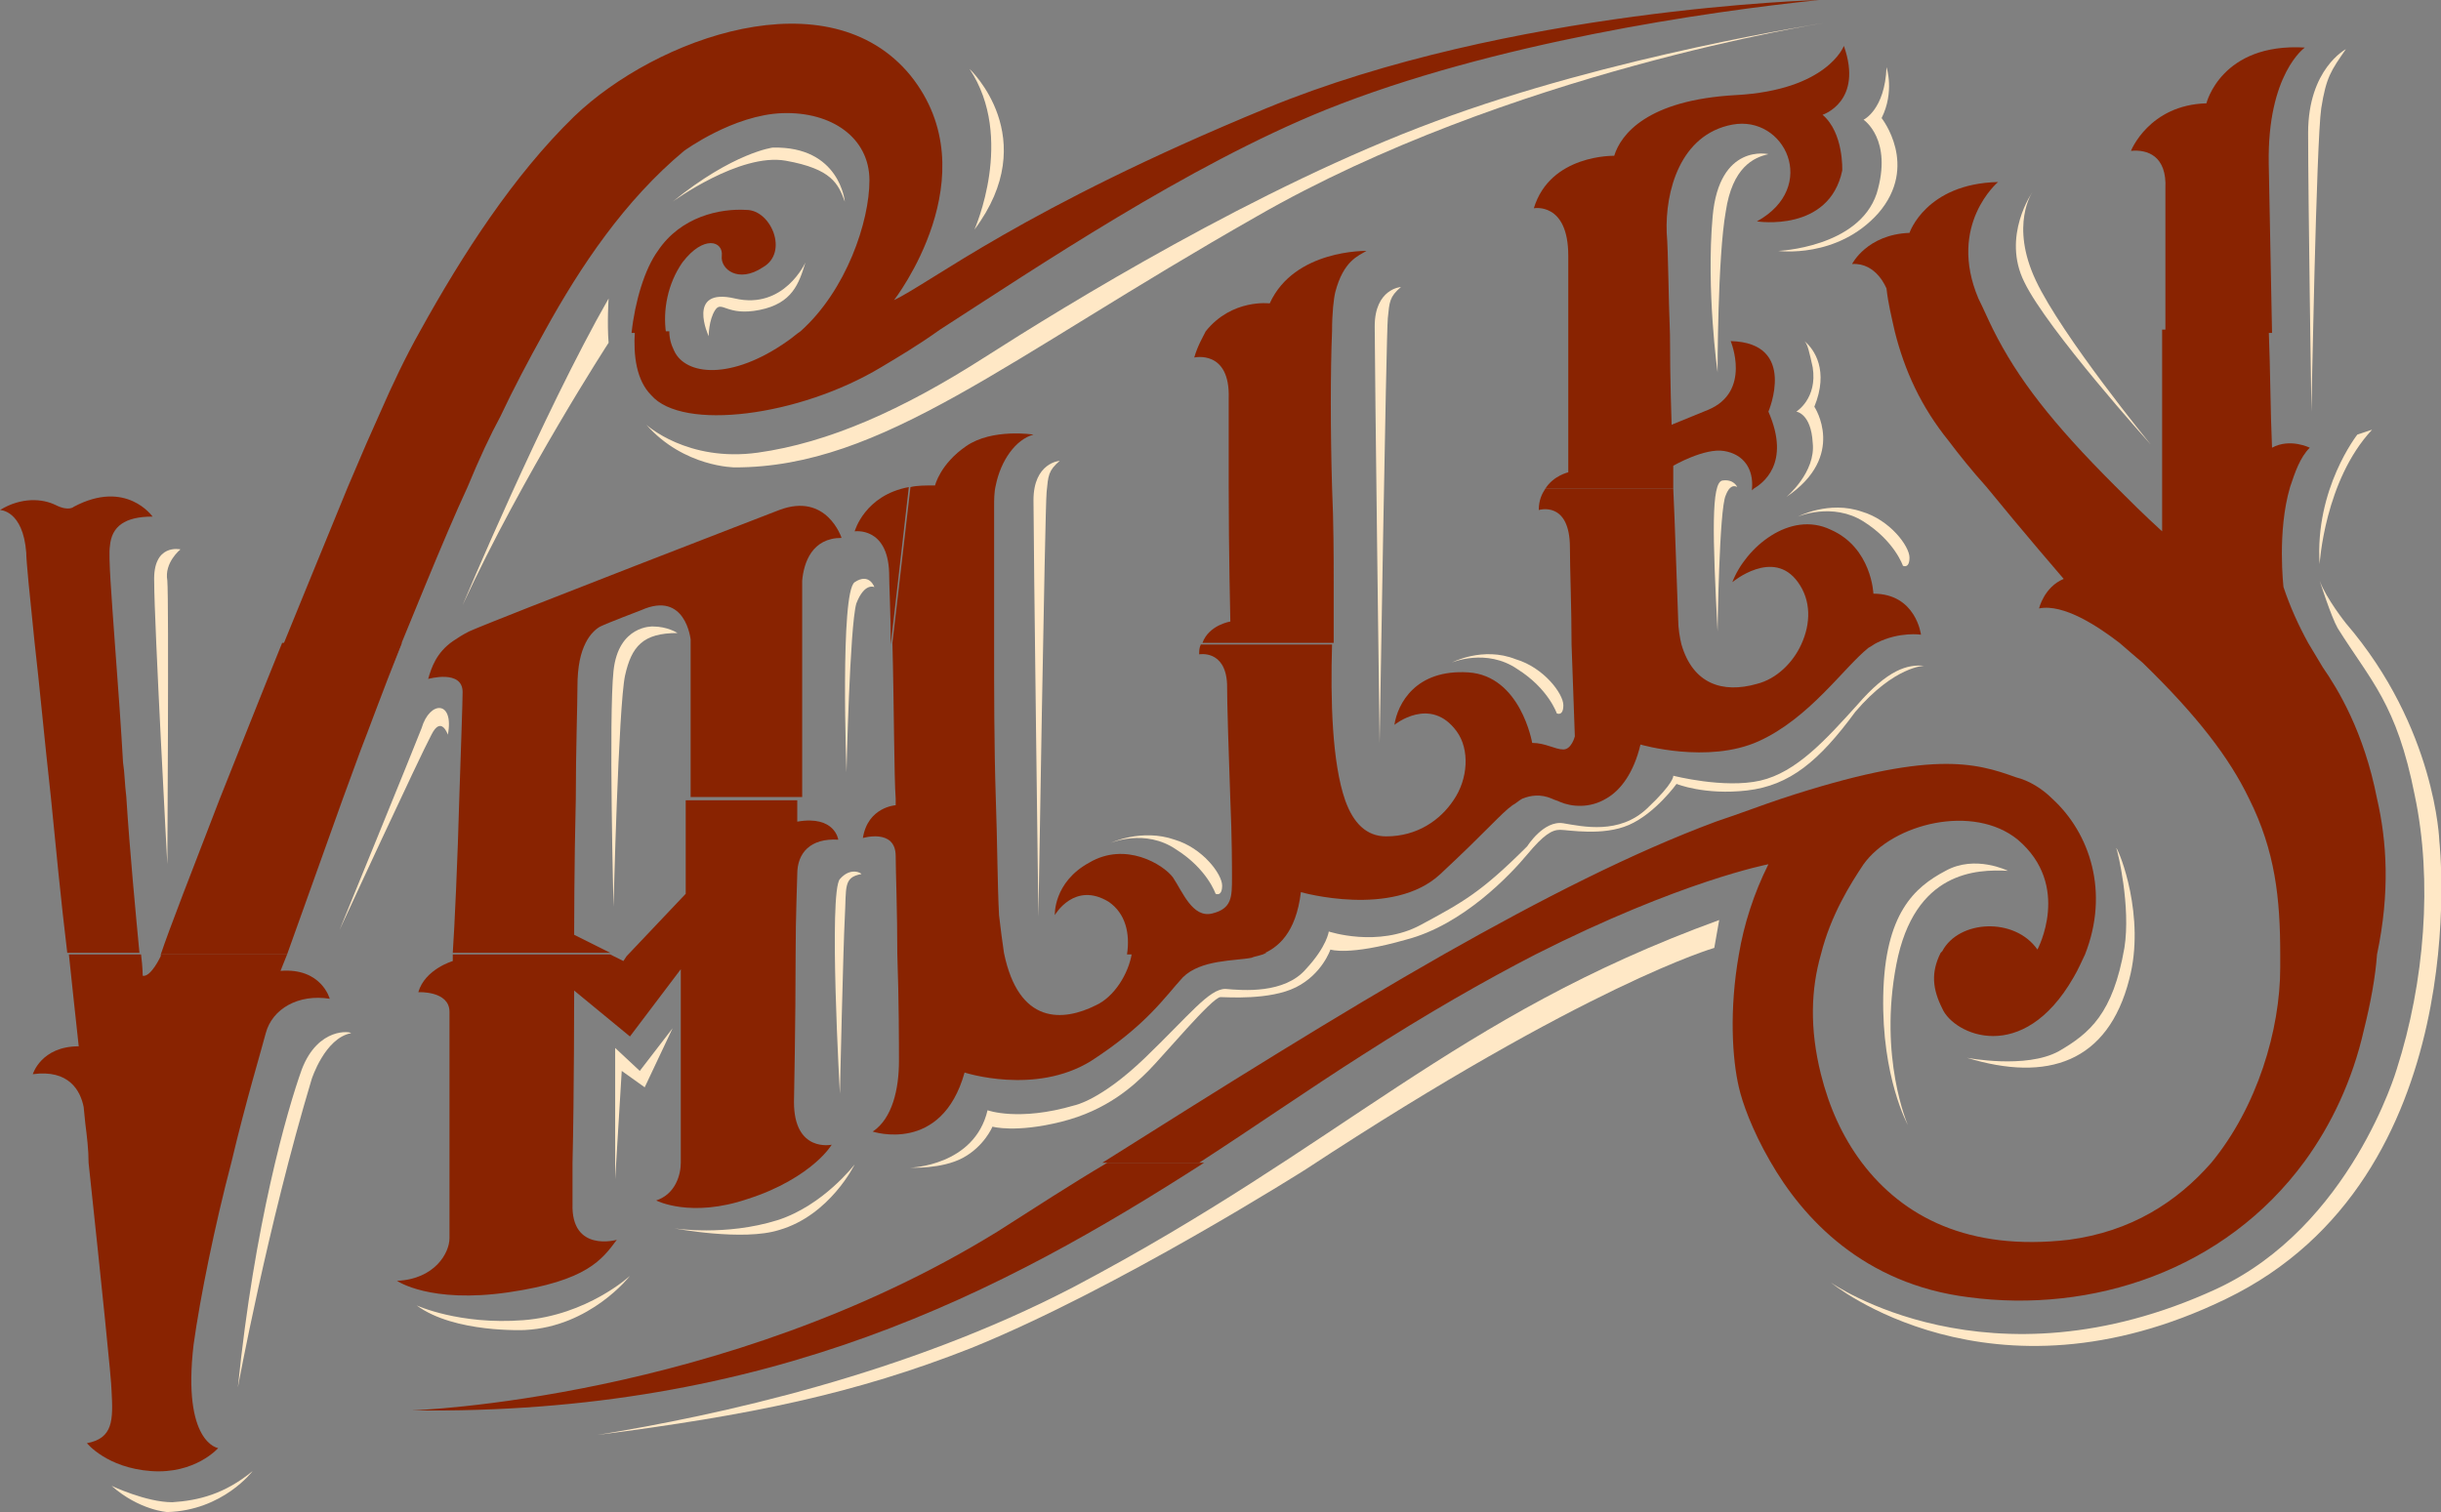
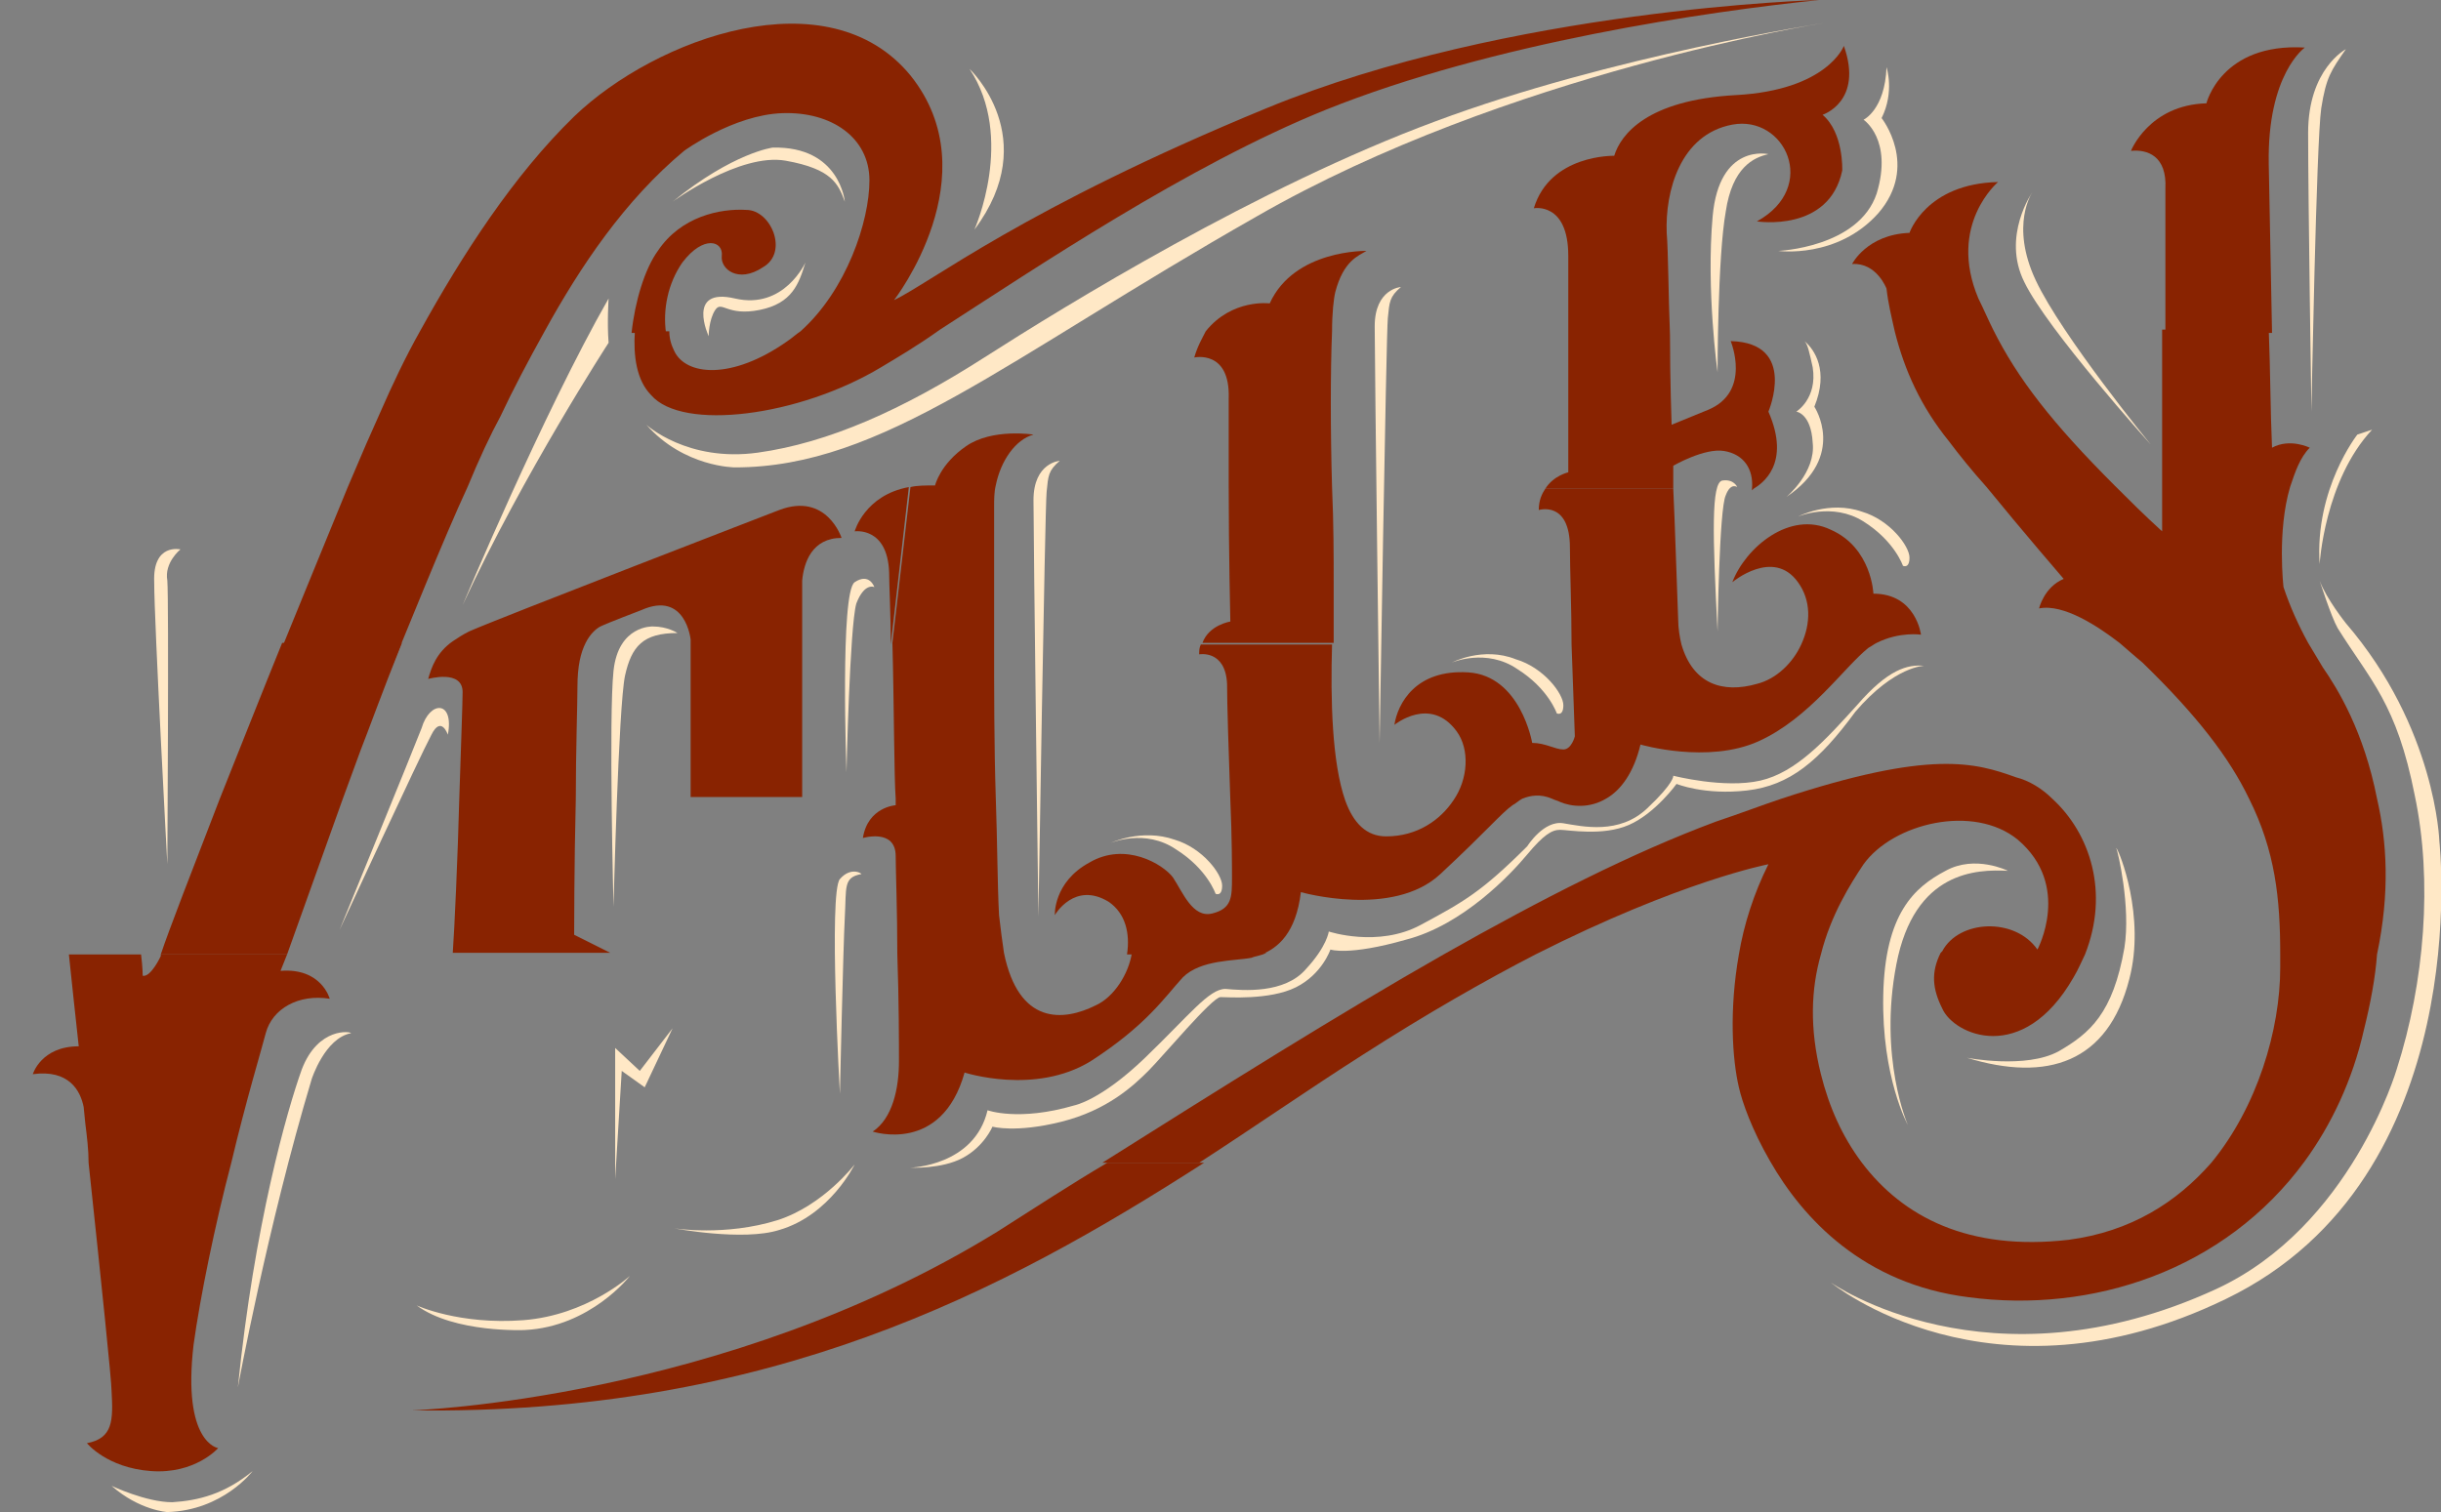
<svg xmlns="http://www.w3.org/2000/svg" version="1.1" id="Capa_1" x="0px" y="0px" width="148.8px" height="92.2px" viewBox="0 0 148.8 92.2" style="enable-background:new 0 0 148.8 92.2;" xml:space="preserve">
  <rect x="0" y="0" width="148.8" height="92.2" fill="#808080" stroke="none" />
  <style type="text/css">
	.st0{fill:#892301;}
	.st1{fill:#FFE8C6;}
	.st2{fill-rule:evenodd;clip-rule:evenodd;fill:#FFE8C6;}
</style>
  <g>
    <path class="st0" d="M60.8,75.1C44.1,85.4,25.1,86,25.1,86c21.8,0.3,36-7.2,48.3-15.1l-5.9,0C65.3,72.2,63,73.7,60.8,75.1z" />
-     <path class="st0" d="M34.9,70.9c0.1-4.1,0.1-10.5,0.1-10.5l3.4,2.8l3.1-4.1v11.2c0,0,0,0.3,0,0.6h0.3l-0.3,0c0,0.7-0.3,1.9-1.5,2.3   c0,0,2.1,1.1,5.6-0.1c1.9-0.6,3.3-1.5,4.1-2.2h0c0.7-0.6,1-1.1,1-1.1s-2.3,0.5-2.3-2.6c0,0,0.1-5,0.1-9h0c0-2.4,0.1-4.5,0.1-4.9   c0-1.3,0.8-2.2,2.5-2.1c0,0-0.2-1.5-2.5-1.1c0,0,0-0.5,0-1.3l-6.8,0v5.7l-3.6,3.8L38,58.6l-0.8-0.4h-9.6c0,0.3,0,0.4,0,0.4   s-1.7,0.5-2.1,1.9c0,0,1.9-0.1,1.9,1.2c0,0.8,0,5.4,0,9.1c0,2.4,0,4.4,0,4.7c0,0.9-0.9,2.5-3.2,2.6c0,0,2,1.4,6.8,0.7   c4.8-0.7,5.7-2,6.6-3.2c0,0-2.8,0.8-2.7-2.2C34.9,72.9,34.9,71.9,34.9,70.9" />
    <path class="st0" d="M17.1,59.2l0.4-1l-7.7,0l0,0.1c0,0-0.6,1.3-1.1,1.2c0,0,0-0.5-0.1-1.3l-4.4,0c0.2,1.9,0.4,3.8,0.6,5.6   c-2.3,0-2.8,1.7-2.8,1.7c2.2-0.3,2.9,1,3.1,2l0.1,1c0.1,0.8,0.2,1.6,0.2,2.4h0c0.8,7.5,1.4,13.3,1.4,13.9c0.1,1.8,0.1,2.9-1.5,3.2   c0,0,1.2,1.5,3.9,1.7c2.7,0.2,4.1-1.4,4.1-1.4s-2.2-0.3-1.5-6.3c0.4-2.9,1.3-7.3,2.3-11.1l-5.9,0l5.9,0c0.9-3.8,1.9-7.1,2.1-7.9   c0.4-1.5,2-2.4,3.9-2.1C20.1,60.9,19.6,59,17.1,59.2z" />
    <path class="st0" d="M54.4,39.2c0.1,3.6,0.1,8.2,0.2,9.5c0,0.2,0,0.4,0,0.4s-1.7,0.1-2,2c0,0,2-0.6,2,1.1c0,0.8,0.1,3.4,0.1,6h0   c0.1,2.8,0.1,5.6,0.1,6.5c0,1.7-0.4,3.5-1.6,4.3c0,0,4.2,1.4,5.6-3.6c0,0,4.3,1.4,7.7-0.7c3.4-2.2,4.5-3.9,5.6-5.1   c1.1-1.1,3.2-1,4.2-1.2c0.2-0.1,0.5-0.1,0.9-0.3l-8.2,0c-0.2,1.3-1.1,2.7-2.2,3.2c-2,1-4.7,1.2-5.6-3.2l-2.9,0l2.9,0   c-0.1-0.7-0.2-1.4-0.3-2.3c-0.1-1.9-0.1-4.4-0.2-7.2c-0.1-3.1-0.1-6.5-0.1-9.5c0-4,0-7.4,0-8.2c0-0.4,0-0.9,0.1-1.3h0   c0.3-1.5,1.2-2.8,2.3-3.1c0,0-2.5-0.4-4.1,0.7c-1.6,1.1-1.9,2.4-1.9,2.4c-0.6,0-1.1,0-1.5,0.1" />
    <path class="st0" d="M55.4,29.7c-2.7,0.5-3.3,2.7-3.3,2.7s2-0.3,2.1,2.5c0,0.8,0.1,2.5,0.1,4.4" />
    <path class="st0" d="M144.9,48.7L144.9,48.7c-0.8-4.1-2.4-6.7-3.3-8c-0.3-0.5-0.6-1-0.9-1.5h0c-0.6-1.1-1.1-2.2-1.5-3.4   c0,0-0.4-3.4,0.4-6.1h0c0.3-0.9,0.6-1.8,1.2-2.4c0,0-1.2-0.6-2.3,0c-0.1-2.2-0.1-4.7-0.2-7.2l-6.5,0c0,3.4,0,7.1,0,9.5   c0,1.7,0,2.8,0,2.8c-1.1-1-2-1.9-2.9-2.8h0c-3.8-3.8-5.9-6.5-7.4-9.5h0c-0.3-0.6-0.6-1.3-0.9-1.9c-1.9-4.5,1.2-7.1,1.2-7.1   c-4.4,0.1-5.4,3.1-5.4,3.1c-2.6,0.1-3.5,1.9-3.5,1.9c1.5-0.1,2.1,1.5,2.1,1.5c0.1,0.9,0.3,1.7,0.5,2.6l2.1,0l-2.1,0   c0.6,2.4,1.6,4.6,3.3,6.7c0.6,0.8,1.4,1.8,2.3,2.8l4.4,0l-4.4,0c2.2,2.7,4.7,5.6,4.7,5.6c-1.2,0.5-1.5,1.8-1.5,1.8   c1.5-0.3,3.6,1.1,4.9,2.1h0c0.8,0.7,1.4,1.2,1.4,1.2c3.3,3.2,5.3,5.8,6.5,8.3h0.6l-0.6,0c1.6,3.2,1.9,6.1,1.9,9.5h0.8l-0.8,0   c0,0.3,0,0.5,0,0.8c0,3.8-1.4,8.5-4.2,11.9l0.7,0l-0.7,0c-2.1,2.4-4.9,4.2-8.7,4.7c-6.1,0.7-10.1-1.4-12.6-4.7h0   c-1.2-1.6-2-3.4-2.5-5.4c-0.7-2.8-0.6-5.2,0-7.3h0c0.6-2.4,1.8-4.3,2.6-5.5c1.8-2.5,6.7-3.7,9.4-1.5c3.3,2.8,1.2,6.7,1.2,6.7   c-1.4-2-4.8-1.8-5.8,0.1l-0.1,0.1l3,0l-3,0c-0.6,1.2-0.5,2.2,0.1,3.4c0.7,1.6,4.9,3.5,8-1.9c0.3-0.5,0.5-1,0.7-1.4h0   c1.5-3.8,0.3-7.4-2-9.5l-14.6,0l14.6,0c-0.6-0.6-1.4-1.1-2.2-1.3c-2.5-0.9-5.2-1.7-14.3,1.3h0c-1.2,0.4-2.5,0.9-4,1.4   c-5.1,1.9-10.6,4.7-16.6,8.1h0c-6.5,3.7-13.5,8.1-20.8,12.7l5.9,0c3.4-2.2,6.7-4.5,10-6.6c3.9-2.5,7.4-4.5,10.5-6.1h0   c8.9-4.5,14.2-5.5,14.2-5.5c-0.9,1.8-1.5,3.7-1.8,5.5h0.1l-0.1,0c-0.6,3.4-0.4,6.4,0,8.1c0.2,0.9,0.8,2.6,1.9,4.5h0   c2,3.5,5.7,7.5,12.1,8.3c7.5,1,15.6-1.6,20.5-8.3h0c1.6-2.2,2.9-4.9,3.6-8c0.4-1.6,0.7-3.2,0.8-4.6h0   C145.7,54.4,145.5,51.3,144.9,48.7z" />
    <path class="st0" d="M35.1,48.7L35.1,48.7c0-2.9,0.1-5.7,0.1-6.8c0-1.3,0.2-2.1,0.5-2.7l-4.3,0l4.3,0c0.3-0.6,0.7-0.9,0.9-1   c0.4-0.2,2.5-1,2.5-1c2.7-1.2,3,1.8,3,1.8v0.1v0v9.5l6.8,0c0-2.1,0-6.4,0-9.5l-6.5,0l6.5,0c0-1.9,0-3.3,0-3.7   c0.1-1.1,0.6-2.6,2.4-2.6c0,0-0.9-2.8-3.8-1.7c0,0-17.1,6.6-18.9,7.4c-0.4,0.2-0.7,0.4-1,0.6h0c-1,0.7-1.3,1.6-1.5,2.3   c0,0,2.1-0.6,2.1,0.8c0,0.6-0.1,3.3-0.2,6.4h0c-0.1,3.8-0.3,8.1-0.4,9.5l9.6,0L35,57C35,57,35,52.7,35.1,48.7z" />
    <path class="st0" d="M17.2,39.2c-1.3,3.2-2.6,6.5-3.8,9.5h0c-1.7,4.4-3.1,8-3.6,9.5l7.7,0l3.4-9.5h-0.7l0.7,0l1.1-3   c0.4-1,1.3-3.5,2.5-6.5L17.2,39.2z" />
    <path class="st0" d="M117.1,38.7c0,0-0.3-2.5-2.9-2.5c0,0-0.1-2.8-2.6-3.9c-2.5-1.2-5.2,1.1-6,3.2c0,0,2.5-2.1,4,0   c0.8,1.1,0.8,2.5,0.2,3.8h0c-0.5,1.1-1.5,2.1-2.7,2.4c-2.1,0.6-3.9,0-4.6-2.4h0c-0.1-0.4-0.2-1-0.2-1.5c-0.1-2.5-0.2-6-0.3-8   l-7.8,0c-0.2,0.3-0.4,0.7-0.4,1.3c0,0,1.9-0.6,1.9,2.3c0,1.3,0.1,3.7,0.1,5.9l3.7,0l-3.7,0c0.1,2.9,0.2,5.6,0.2,5.6   s-0.2,0.8-0.7,0.8c-0.5,0-1.1-0.4-1.9-0.4c0,0-0.7-4.1-3.9-4.3c-3.2-0.2-4.3,1.9-4.5,3.2c0,0,2.2-1.8,3.8,0.4   c0.8,1.1,0.7,2.9-0.2,4.2h0c-0.8,1.2-2.2,2.2-4.1,2.2c-1.2,0-2-0.8-2.5-2.2h0c-0.8-2.3-0.9-6.1-0.8-9.5l-8,0   c-0.1,0.2-0.1,0.4-0.1,0.6c0,0,1.6-0.3,1.7,1.8c0,1.2,0.1,4.3,0.2,7.1c0.1,2.2,0.1,4.2,0.1,4.7c0,1.2,0,1.9-1.2,2.2   c-1.2,0.3-1.8-1.3-2.4-2.2c-0.6-0.8-2.9-2.2-5.1-0.9c-2.2,1.2-2.1,3.2-2.1,3.2s1.2-2.1,3.3-0.8c1,0.7,1.3,1.9,1.1,3.2l8.2,0   c1-0.4,2.1-1.3,2.4-3.8c0,0,5.6,1.6,8.5-1.1c2.9-2.7,3.7-3.7,4.4-4.2c0.2-0.1,0.4-0.3,0.6-0.4l-1.4,0l1.4,0c0.5-0.2,1.1-0.3,1.8,0   l2.3,0l-2.3,0c0.2,0.1,0.3,0.1,0.5,0.2c0.7,0.3,1.8,0.4,2.8-0.2h0c0.9-0.5,1.7-1.6,2.1-3.3c0,0,4.1,1.2,7.2-0.2   c3.1-1.4,5.2-4.5,6.7-5.7c0.2-0.1,0.3-0.2,0.5-0.3l-3.4,0l3.4,0C115.8,38.5,117.1,38.7,117.1,38.7z" />
-     <path class="st0" d="M7,39.2c-0.2-2.8-0.4-5.3-0.3-5.9c0.1-1.2,0.9-1.8,2.6-1.8c0,0-1.6-2.3-4.8-0.6c0,0-0.3,0.3-1.1-0.1   c-0.8-0.4-2.1-0.5-3.4,0.3c0,0,1.4,0,1.6,2.6c0,0.5,0.2,2.5,0.5,5.4h0c0.3,2.6,0.6,5.9,1,9.5h0c0.3,3,0.6,6.2,1,9.5l4.4,0   c-0.2-2.1-0.6-6.3-0.8-9.5h0c-0.1-0.8-0.1-1.5-0.2-2.1C7.4,44.7,7.2,41.8,7,39.2" />
    <path class="st0" d="M28.5,29.7L28.5,29.7c0.7-1.7,1.4-3.2,2-4.3c0.8-1.7,1.7-3.4,2.7-5.2h0c2.2-4,4.9-8,8.5-11c0,0,3-2.2,6-2.3   c3-0.1,5.3,1.5,5.3,4.1c0,2.5-1.4,6.7-4.2,9.2h0.4l-0.4,0c-0.3,0.2-0.5,0.4-0.8,0.6c-3.4,2.4-6.2,2.1-6.9,0.6   c-0.2-0.4-0.3-0.8-0.3-1.2l-2.1,0c-0.1,1.5,0.1,3,1,3.9c1.9,2.2,9,1.3,14-1.7c1-0.6,2.2-1.3,3.6-2.3h0c5.9-3.8,15.1-10,23.5-13.4   C91,2.6,104.1,0.7,110.9,0c0,0-18.9,0.5-33.7,6.6c-14.8,6.1-20.4,10.6-22.7,11.7c0,0,5.9-7.6,1-13.7C50.5-1.5,40,2.3,35,7.1   c-3.7,3.6-6.8,8.4-9.4,13.1h0c-0.9,1.6-1.7,3.3-2.4,4.9c-0.5,1.1-1.2,2.7-2,4.6h0c-1.1,2.7-3.7,9-5.1,12.5l7.4-0.6   C24.7,38.7,27.1,32.7,28.5,29.7z" />
    <path class="st0" d="M72.8,21.8c0,0,2.2-0.5,2.1,2.5c0,1.1,0,3.2,0,5.4c0,3.9,0.1,8.2,0.1,8.2s-1.3,0.2-1.7,1.3l8,0   c0-1.3,0-2.6,0-3.6c0-1.6,0-3.7-0.1-5.9c-0.1-3.4-0.1-7.1,0-9.5c0-1.1,0.1-2,0.2-2.4c0.5-1.9,1.4-2.2,1.9-2.5c0,0-4.4-0.1-5.9,3.2   c0,0-2.3-0.3-3.9,1.7l3.6,0l-3.6,0C73.3,20.6,73,21.1,72.8,21.8z" />
    <path class="st0" d="M98.4,9.5c0,0-3.9-0.1-4.9,3.2c0,0,2.1-0.4,2.1,2.9c0,1.1,0,2.8,0,4.7c0,4,0,8.5,0,8.5s-0.9,0.2-1.4,1l7.8,0   c0-0.9,0-1.4,0-1.4s1.9-1.1,3.1-0.9c1.2,0.2,1.8,1.1,1.7,2.3l0,0.1l0.1-0.1l0,0c0.5-0.3,2.3-1.5,0.9-4.7c0,0,1.8-4.2-2.3-4.3   c0,0,1.3,3.1-1.4,4.2l-2.2,0.9c0,0-0.1-2.7-0.1-5.5c-0.1-2.4-0.1-5-0.2-6.2c-0.1-2.5,0.8-6,4-6.6c3.2-0.6,5.3,3.8,1.5,5.9   c0,0,4.4,0.7,5.2-3.1c0,0,0.1-2.3-1.2-3.4c0,0,2.5-0.8,1.3-4.2c0,0-1,2.7-6.6,3C100.4,6.1,98.8,8.2,98.4,9.5z" />
    <path class="st0" d="M132,11.5c0,0.8,0,4.6,0,8.8l6.5,0c-0.1-5.4-0.2-10.3-0.2-10.3c-0.1-5.5,2.2-7.1,2.2-7.1c-5.1-0.3-6,3.4-6,3.4   c-3.5,0.1-4.6,2.9-4.6,2.9C130.9,9.1,132.1,9.5,132,11.5z" />
    <path class="st0" d="M44,15.6c-0.1,0.8,1,1.7,2.5,0.7c1.6-0.9,0.5-3.5-1-3.5c-1.6-0.1-4,0.4-5.4,2.5c-0.8,1.1-1.4,3.1-1.6,5l2.1,0   c-0.2-1.4,0.1-3,1-4.3C42.9,14.3,44.1,14.7,44,15.6z" />
    <path class="st1" d="M143.7,26.5c0,0-2.6,3.3-2.3,7.9c0,0,0.3-5.1,3.2-8.2" />
    <path class="st1" d="M10.2,52.7c0,0,0.1-16.1,0-17.3C10,34.3,11,33.5,11,33.5s-1.7-0.4-1.6,2C9.4,37.9,10.2,52.7,10.2,52.7z" />
    <path class="st1" d="M18.4,65.2c-0.9,2.5-2.9,9.5-3.9,19.4c0,0,1.8-9.8,4.5-18.8c0,0,0.8-2.5,2.4-2.8   C21.4,62.9,19.4,62.6,18.4,65.2z" />
    <path class="st1" d="M27.3,44.8c0.4-2.1-1.1-2.1-1.6-0.4c-0.5,1.3-5,12.3-5,12.3s4.9-10.6,5.6-11.9C26.9,43.6,27.3,44.8,27.3,44.8z   " />
    <path class="st1" d="M6.8,90.6c1.7,1.5,3.4,1.6,3.4,1.6c3.4-0.1,5.2-2.5,5.2-2.5c-1.7,1.4-3.3,1.8-4.9,1.9   C8.9,91.6,6.8,90.6,6.8,90.6z" />
    <path class="st1" d="M37.1,18.2c-4,7-8.9,18.7-8.9,18.7c3.7-8,8.9-16,8.9-16C37,19.7,37.1,18.2,37.1,18.2z" />
    <path class="st2" d="M47.9,9.8c2.8,0.5,3.2,1.4,3.6,2.5c0,0-0.3-3.4-4.4-3.3c0,0-2.4,0.3-6.1,3.3C41,12.3,45.1,9.3,47.9,9.8z" />
    <path class="st1" d="M44.8,18.2c-3-0.7-1.6,2.3-1.6,2.3s0-1,0.4-1.6c0.4-0.6,0.7,0.4,2.7,0c2-0.4,2.4-1.6,2.8-2.9   C49.1,16,47.8,18.9,44.8,18.2z" />
    <path class="st2" d="M44.8,28.5c9,0,16.5-6.6,31.8-15.3c15.3-8.8,34.6-11.8,34.6-11.8s-13,2-23.7,6C76.7,11.4,65,18.6,60,21.8   c-5,3.2-9.5,5.2-13.8,5.8c-4.3,0.6-6.8-1.7-6.8-1.7C41.7,28.5,44.8,28.5,44.8,28.5z" />
    <path class="st2" d="M59.4,14c4.2-5.6-0.3-9.8-0.3-9.8C61.9,8.4,59.4,14,59.4,14z" />
    <path class="st1" d="M32,81.1c4-0.2,6.4-3.3,6.4-3.3s-2.6,2.4-6.5,2.7c-3.9,0.3-6.5-0.9-6.5-0.9C27.7,81.3,32,81.1,32,81.1z" />
    <path class="st2" d="M47.5,75c3.1-0.9,4.6-4,4.6-4s-1.9,2.5-4.7,3.4c-3.2,1-6.3,0.5-6.3,0.5S45.3,75.7,47.5,75z" />
    <path class="st1" d="M117.3,40.6c-1-0.1-2.2,0.2-4.1,2.4c-1.9,2.1-3.7,4.1-5.9,4.6c-2.2,0.5-5.3-0.3-5.3-0.3s0.1,0.4-1.6,2   c-1.7,1.6-3.9,1.1-5.1,0.9c-1.2-0.2-2.2,1.4-2.2,1.4c-2.8,2.8-3.9,3.4-6.5,4.8C84,57.8,81,56.8,81,56.8s-0.1,0.9-1.4,2.3   c-1.3,1.5-3.8,1.3-4.9,1.2c-1,0-2.2,1.6-4.9,4.2c-2.7,2.6-4.3,2.9-4.3,2.9c-3.4,1-5.3,0.3-5.3,0.3c-0.8,3.4-4.7,3.5-4.7,3.5   s1.9,0.1,3.2-0.6c1.3-0.7,1.8-1.9,1.8-1.9s1.4,0.4,4.2-0.3c2.8-0.7,4.4-2.2,5.3-3.1c0.9-0.9,3.9-4.5,4.4-4.5c0.4,0,3,0.2,4.6-0.6   c1.6-0.8,2.1-2.3,2.1-2.3s1.1,0.4,4.6-0.6c3.5-0.9,6.4-4,7.4-5.2c1-1.2,1.5-1.5,2-1.5c0.5,0,2.6,0.4,4.2-0.3   c1.6-0.7,2.9-2.5,2.9-2.5s1.7,0.7,4.3,0.4c2.6-0.3,4.4-1.8,6.6-4.8C115.5,40.6,117.3,40.6,117.3,40.6z" />
    <path class="st1" d="M38.1,41.2c0.4-1.8,1.1-2.6,3.2-2.6c0,0-0.6-0.4-1.5-0.4c0,0-2.1-0.1-2.4,2.7c-0.3,2.8,0,14.4,0,14.4   S37.7,43.1,38.1,41.2z" />
    <path class="st1" d="M53.3,35.8c0,0-0.3-0.9-1.2-0.3c-0.9,0.6-0.5,11.6-0.5,11.6s0.2-8.9,0.6-10.3C52.7,35.5,53.3,35.8,53.3,35.8z" />
    <path class="st1" d="M51.2,53.6c-0.7,0.8,0,13.1,0,13.1s0.2-9,0.3-10.8c0.1-1.8-0.1-2.4,1-2.6C52.6,53.3,51.9,52.8,51.2,53.6z" />
    <polygon class="st1" points="37.5,63.9 37.5,71.9 37.9,65.3 39.3,66.3 41,62.7 39,65.3  " />
    <path class="st1" d="M63.3,55.9c0,0,0.4-24.9,0.5-25.9c0.1-1,0.1-1.3,0.8-1.9c0,0-1.6,0.1-1.6,2.4C63,32.9,63.3,55.9,63.3,55.9z" />
    <path class="st2" d="M67.7,51.4c0,0,2.1-0.9,4,0.4c1.9,1.2,2.4,2.7,2.4,2.7s0.4,0.2,0.4-0.5s-1.2-2.3-2.9-2.8   C69.6,50.5,67.7,51.4,67.7,51.4z" />
    <path class="st1" d="M84.1,45.3c0,0,0.4-24.9,0.5-25.9c0.1-1,0.1-1.3,0.8-1.9c0,0-1.6,0.1-1.6,2.4C83.8,22.2,84.1,45.3,84.1,45.3z" />
    <path class="st2" d="M88.5,40.4c0,0,2.1-0.9,4,0.4c1.9,1.2,2.4,2.7,2.4,2.7s0.4,0.2,0.4-0.5c0-0.7-1.2-2.3-2.9-2.8   C90.4,39.4,88.5,40.4,88.5,40.4z" />
    <path class="st2" d="M113.6,31.8c1.9,1.2,2.4,2.7,2.4,2.7s0.4,0.2,0.4-0.5c0-0.7-1.2-2.3-2.9-2.8c-2-0.7-3.9,0.3-3.9,0.3   S111.7,30.6,113.6,31.8z" />
    <path class="st2" d="M105,29.3c-0.7,0.1-0.6,3.4-0.3,9.2c0,0,0.1-7.5,0.5-8.3c0.3-0.8,0.7-0.5,0.7-0.5S105.7,29.2,105,29.3z" />
    <path class="st1" d="M108.9,30.3c3.7-2.5,1.7-5.5,1.7-5.5c0.9-2.2,0-3.5-0.6-4c0.2,0.2,0.3,0.7,0.5,1.6c0.3,1.9-1,2.7-1,2.7   s0.9,0.1,1,1.9C110.7,28.8,108.9,30.3,108.9,30.3z" />
    <path class="st1" d="M107.8,9.4c0,0-3-0.7-3.4,3.8c-0.4,4.5,0.3,9.5,0.3,9.5s0-7,0.5-9.8C105.6,10.2,106.9,9.6,107.8,9.4z" />
    <path class="st1" d="M108.4,15.3c0,0,3.6,0.5,6.1-2.3c2.5-2.9,0.2-5.8,0.2-5.8c0.8-1.6,0.3-3.1,0.3-3.1c-0.1,2.6-1.4,3.2-1.4,3.2   s1.8,1.2,0.8,4.5C113.3,15.1,108.4,15.3,108.4,15.3z" />
    <path class="st2" d="M131.1,27.1c0,0-5.4-6.6-7-10c-1.6-3.4-0.2-5.4-0.2-5.4s-1.9,2.7-0.5,5.5C124.8,20.1,131.1,27.1,131.1,27.1z" />
    <path class="st1" d="M141.5,6.6c0.3-1.9,0.6-2.3,1.5-3.6c0,0-2.3,1.2-2.3,5.1c0,3.9,0.2,17,0.2,17S141.2,8.6,141.5,6.6z" />
    <path class="st2" d="M148.7,51.3c0,0-0.2-6.9-5.7-13.3c0,0-1.2-1.5-1.6-2.6c0,0,0.7,2.2,1.1,2.9c2,3.2,3.6,4.6,4.7,10.2   c1.1,5.2,0.6,11.4-1.1,16.7c0,0-2.8,9.6-11,13.4c-13.9,6.4-23.5-0.4-23.5-0.4s9.7,8,24.1,1C151,71.8,148.7,51.3,148.7,51.3z" />
    <path class="st1" d="M125.5,64.1c-2,1.1-5.6,0.4-5.6,0.4c4.9,1.5,8.6,0.3,9.9-4.8c1-3.8-0.6-7.8-0.8-8c0.1,0.2,0.9,3.6,0.5,6.1   C128.8,61.8,127.4,63,125.5,64.1z" />
    <path class="st2" d="M114.8,60.7c-0.1,5,1.5,7.9,1.5,7.9s-1.8-4.1-0.7-9.8c1.1-5.7,4.9-5.8,6.8-5.7c0,0-2-1-3.8,0   C116.7,54.1,114.9,55.7,114.8,60.7z" />
-     <path class="st1" d="M36.4,87.5c9.3-1.2,15.7-2.5,22.8-5.3c8.9-3.6,20.4-10.9,20.4-10.9c17.2-11.3,24.9-13.5,24.9-13.5l0.3-1.7   C88.6,62,81.9,69.8,65.4,78.5C55.2,83.8,43.8,86.3,36.4,87.5z" />
  </g>
</svg>